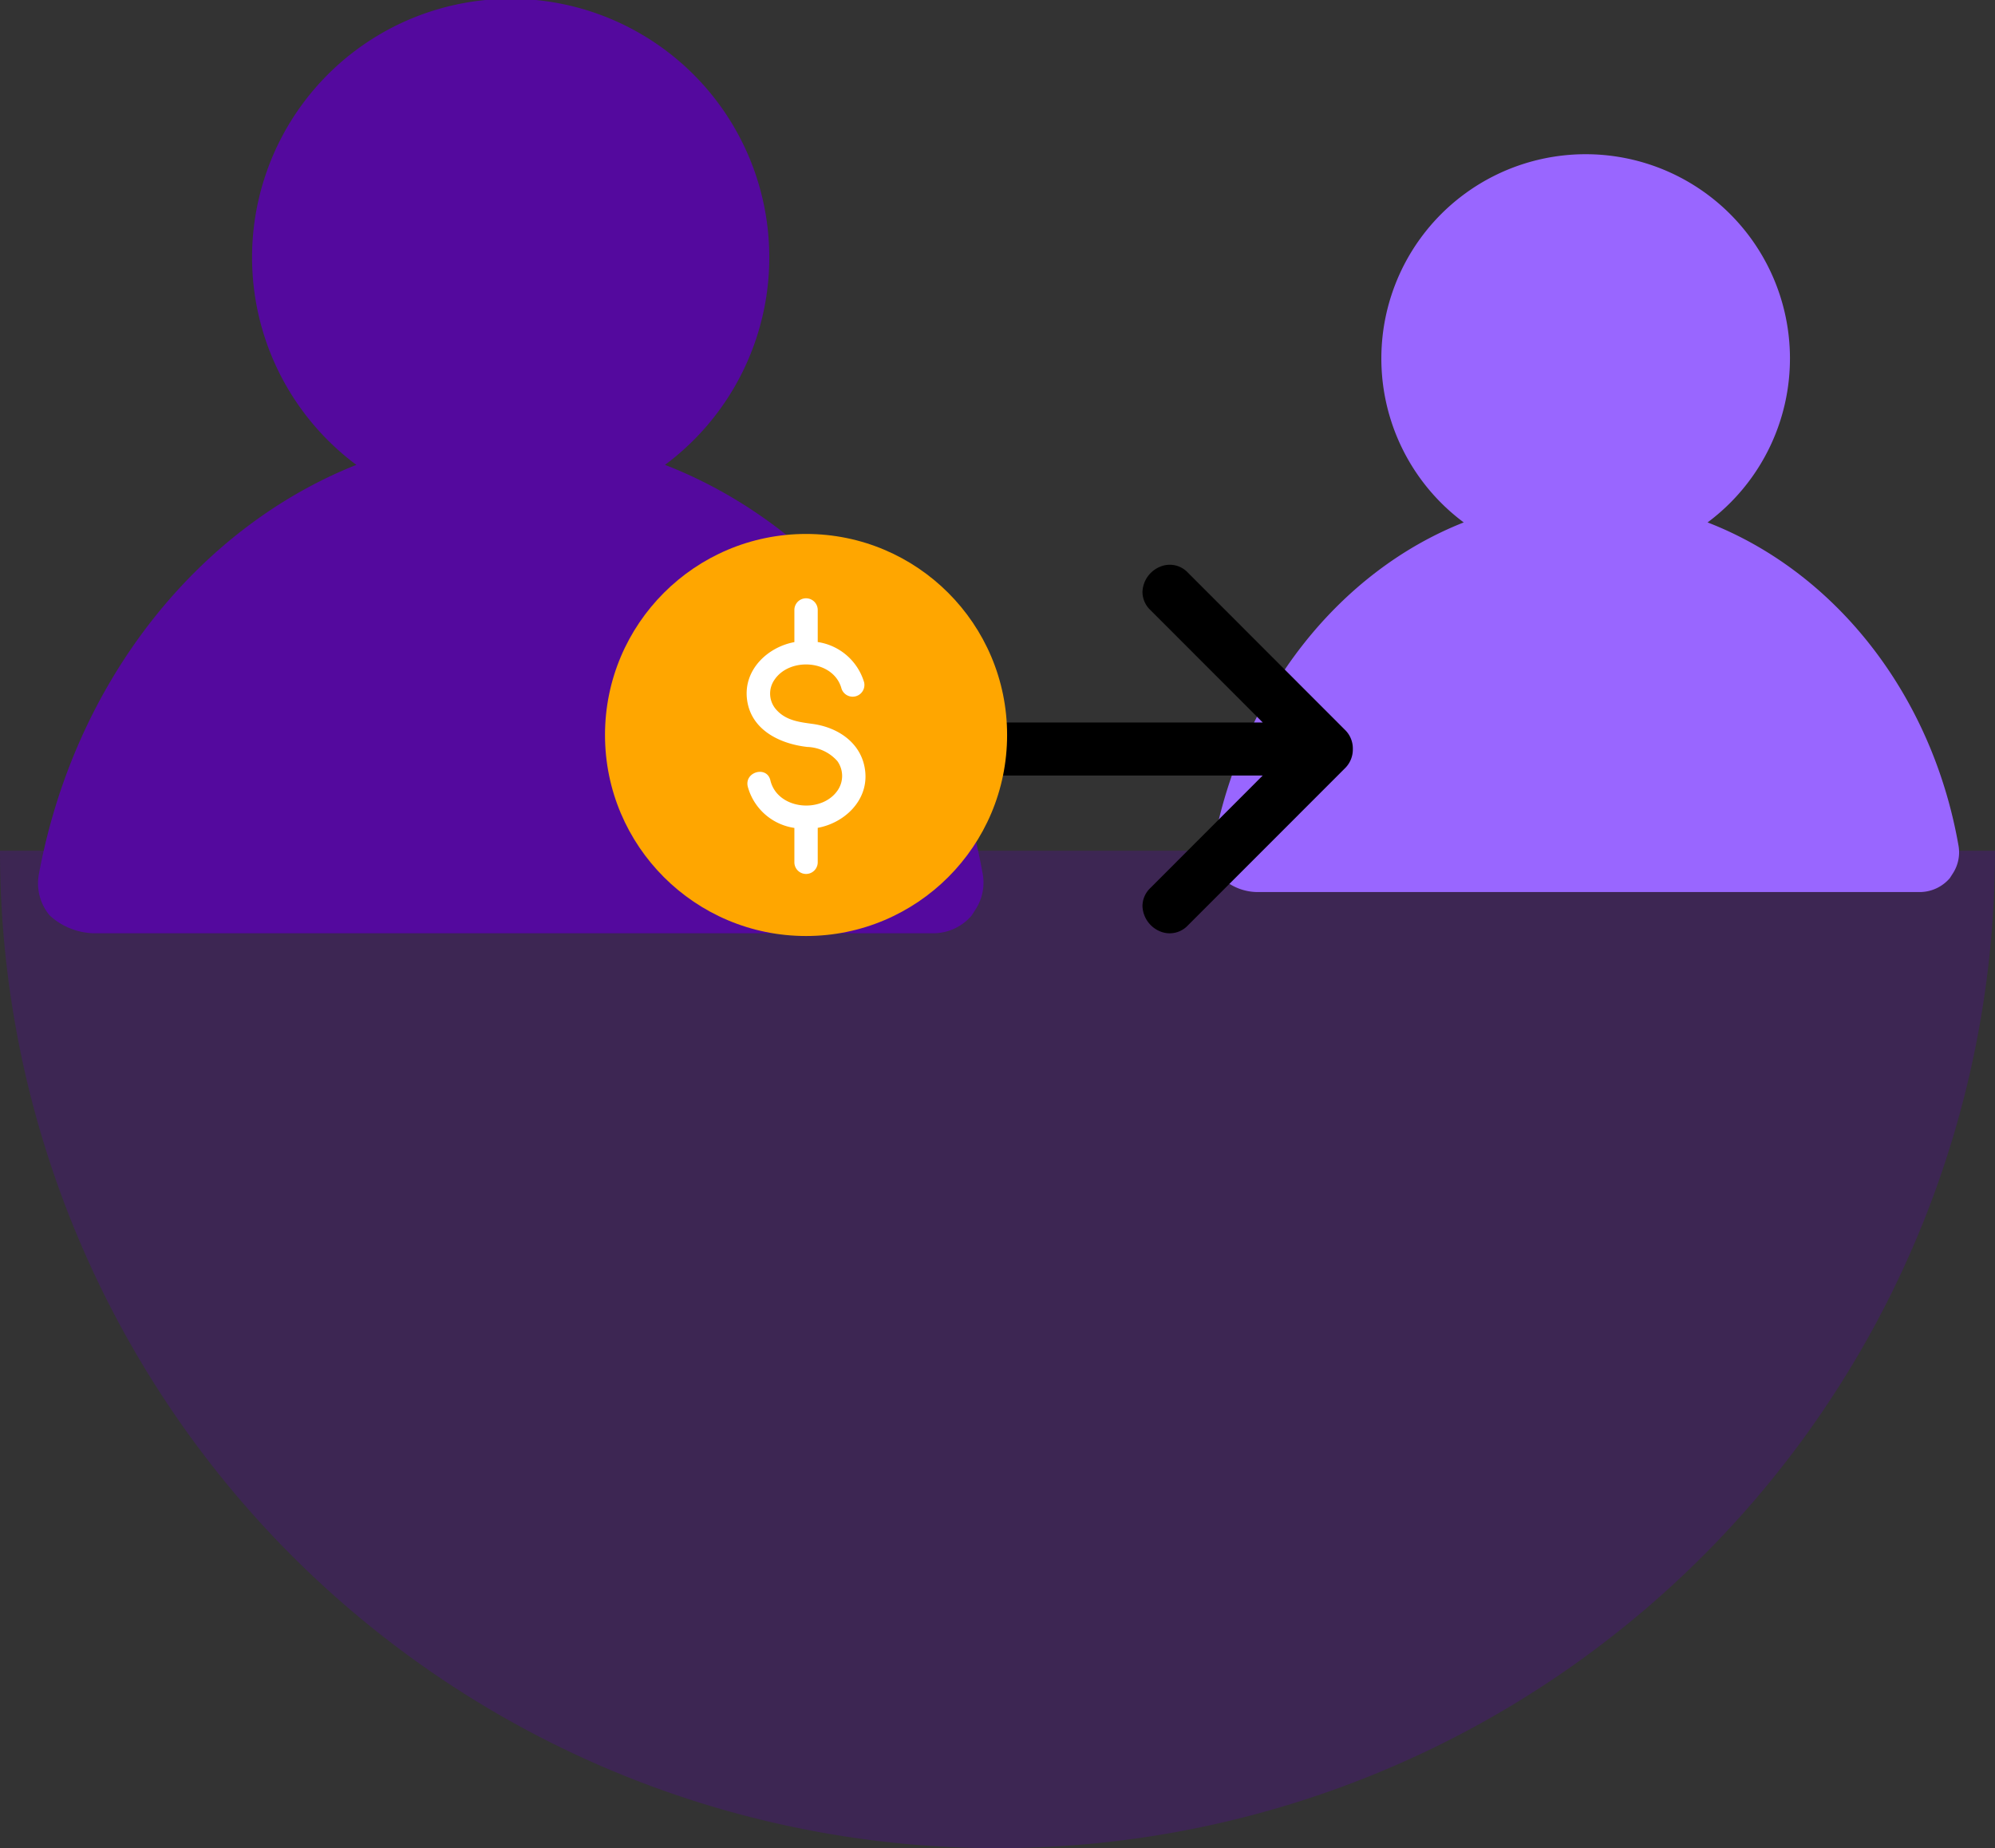
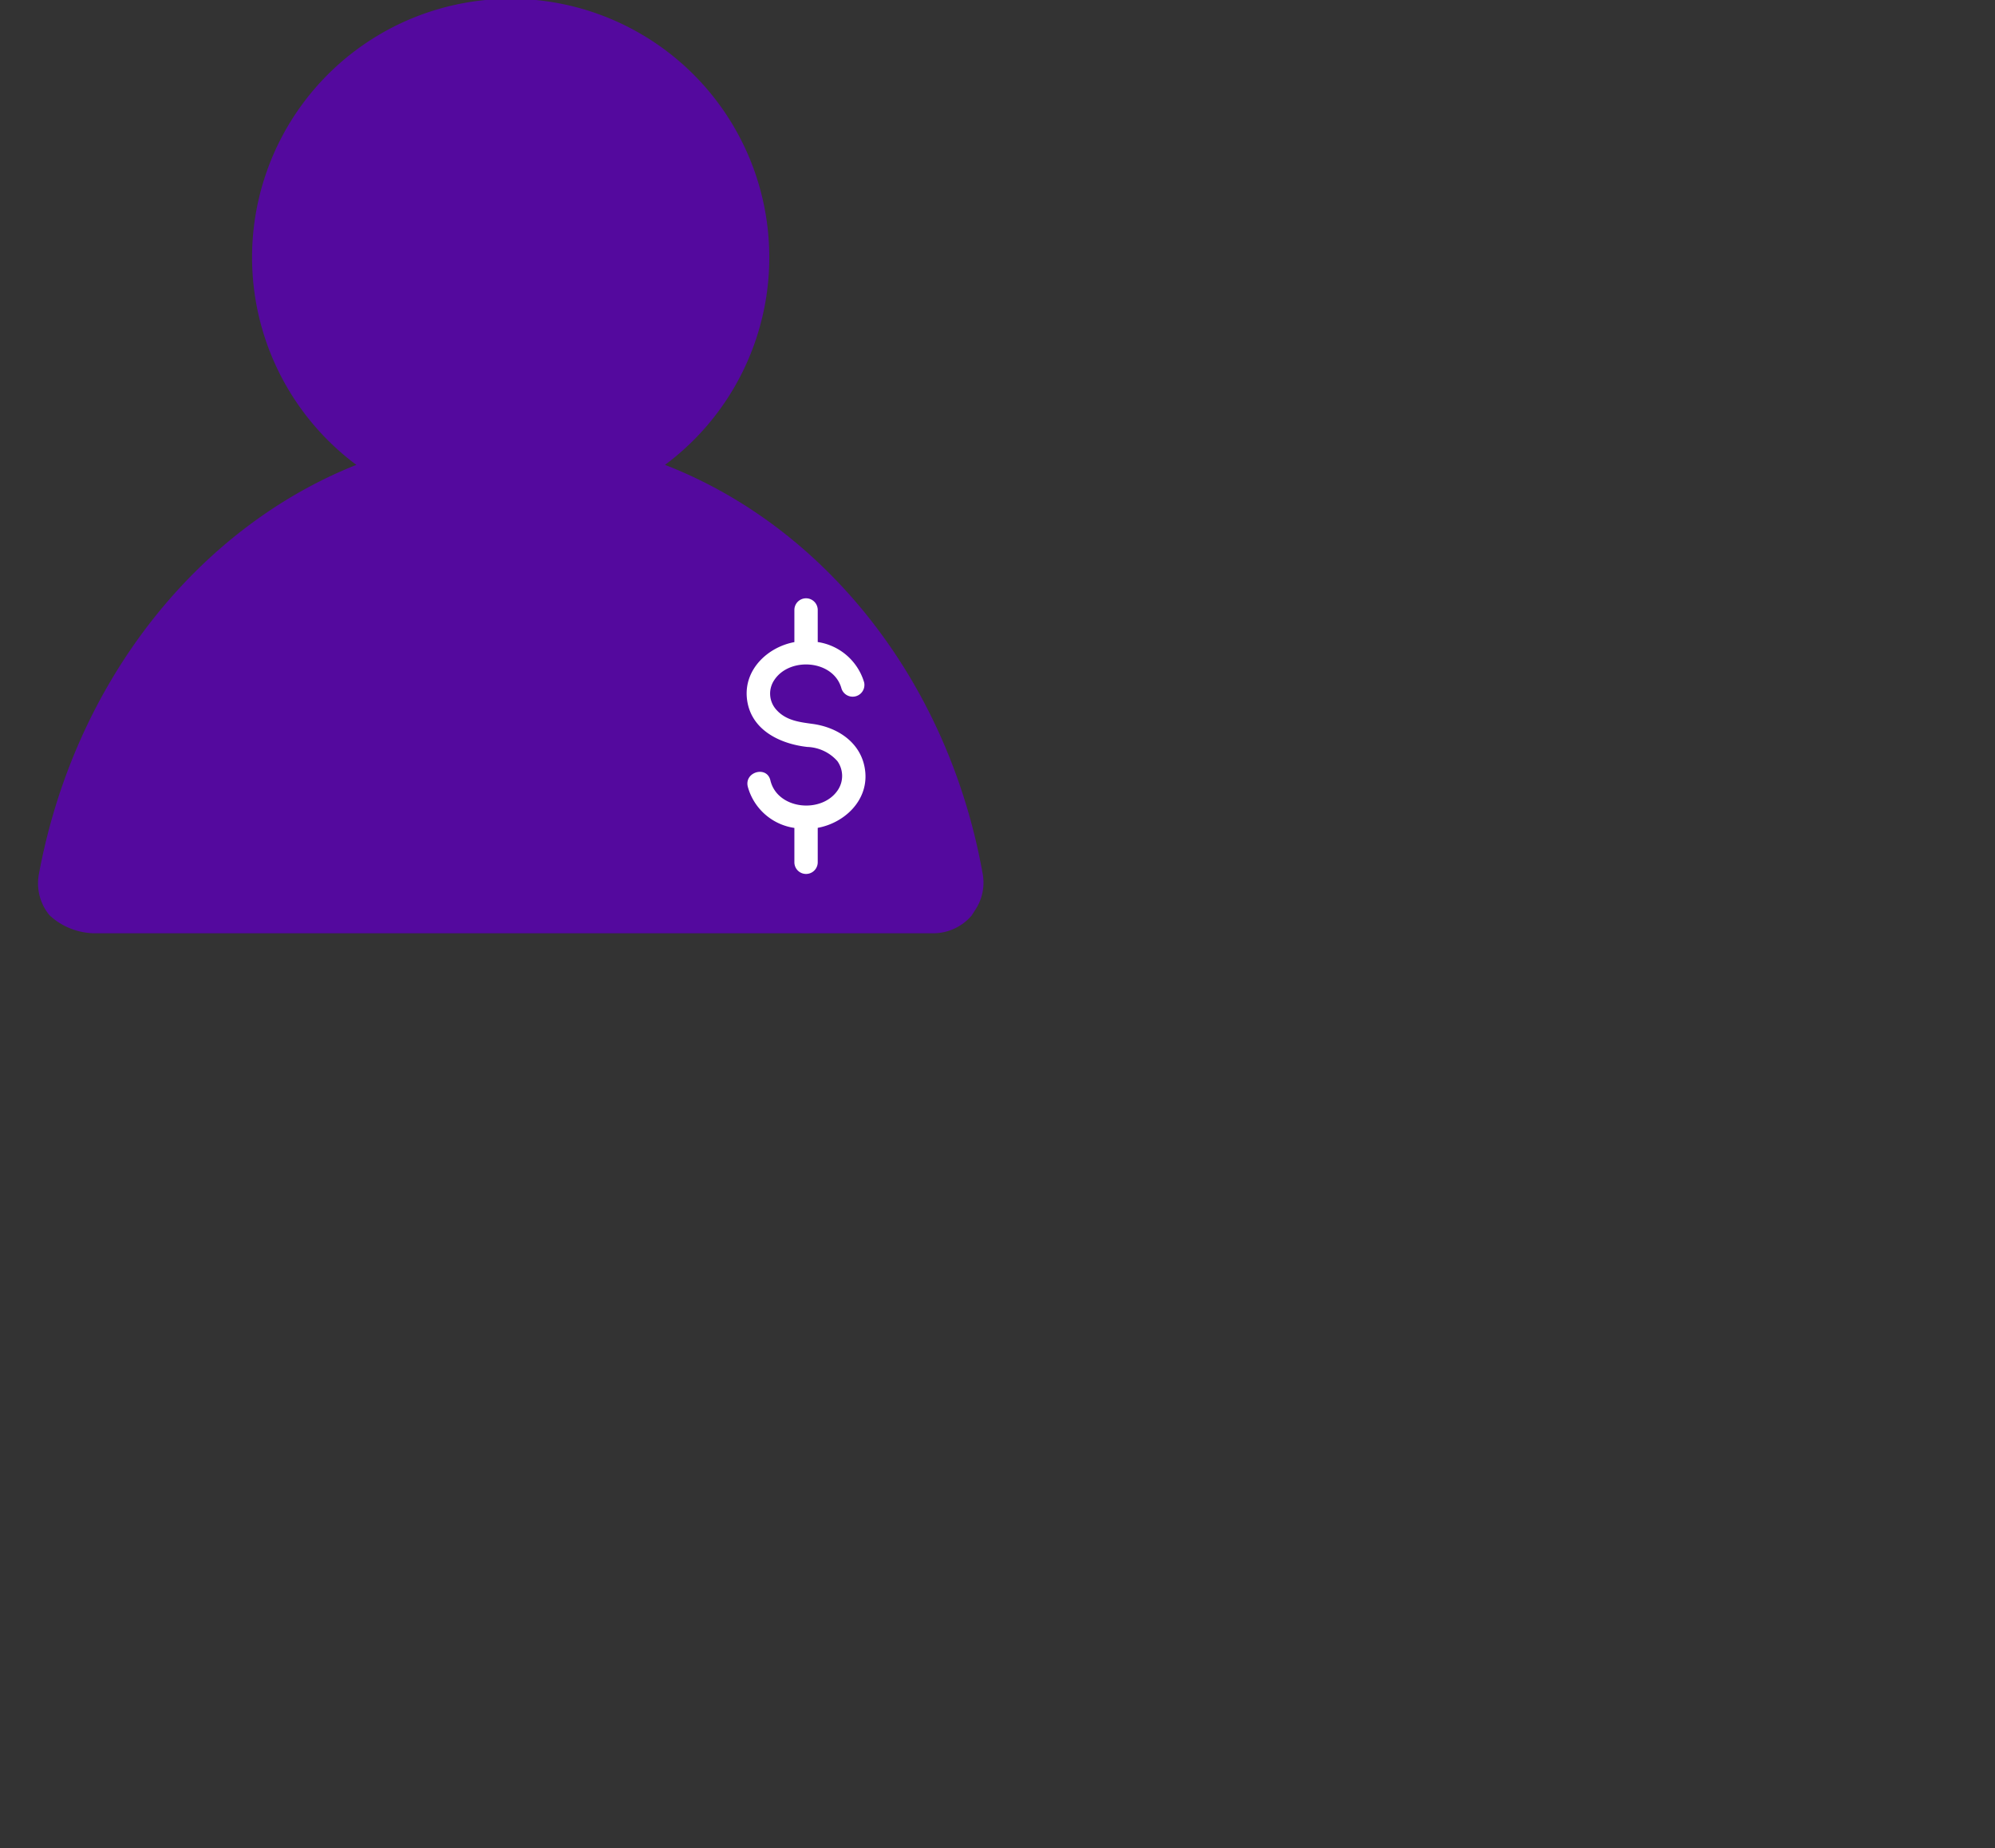
<svg xmlns="http://www.w3.org/2000/svg" viewBox="0 0 270 250.15">
  <rect x="0" y="0" width="270" height="250.15" fill="#333333" stroke="none" />
  <defs>
    <style>.cls-1,.cls-2{fill:#54099e;}.cls-1{opacity:0.3;}.cls-3{fill:#96f;}.cls-4{fill:#ffa600;}.cls-5{fill:#fff;}</style>
  </defs>
  <g id="Background">
-     <path class="cls-1" d="M270,115.15H0a135,135,0,0,0,270,0Z" />
+     <path class="cls-1" d="M270,115.15H0Z" />
  </g>
  <g id="Bottom_Layer" data-name="Bottom Layer">
    <path class="cls-2" d="M90,62.92a35,35,0,1,0-41.77,0C27,71.35,10.15,92,5.26,118.33a6.77,6.77,0,0,0,1.46,5.57h0a9.13,9.13,0,0,0,6.2,2.42H126.28a6.84,6.84,0,0,0,5.21-2.39l.52-.81a6.65,6.65,0,0,0,1-4.76h0C128.33,92,111.48,71.26,90,62.92Z" />
-     <path class="cls-3" d="M231.1,70.71a27.65,27.65,0,1,0-33,0c-16.77,6.61-30,23-33.9,43.71a5.38,5.38,0,0,0,1.15,4.41h0a7.21,7.21,0,0,0,4.89,1.91h89.54a5.38,5.38,0,0,0,4.11-1.89l.41-.64a5.23,5.23,0,0,0,.76-3.76h0C261.41,93.66,248.1,77.29,231.1,70.71Z" />
-     <path d="M160.75,125.27l21.34-21.35a3.55,3.55,0,0,0,1-2.54,3.51,3.51,0,0,0-1-2.53L160.75,77.49a3.35,3.35,0,0,0-3.75-.78,3.83,3.83,0,0,0-2.38,3.42,3.4,3.4,0,0,0,1.06,2.43L170.9,97.79H119.38c-1.65,0-3.36,0-5.11,0a3.59,3.59,0,1,0,0,7.18h56.62L155.68,120.2a3.4,3.4,0,0,0-1.06,2.43,3.85,3.85,0,0,0,2.38,3.43A3.37,3.37,0,0,0,160.75,125.27Z" />
-     <circle class="cls-4" cx="109.09" cy="99.48" r="27.21" />
    <path class="cls-5" d="M117.11,104.54c-.34-3.85-3.58-6.08-7.14-6.56-1.76-.24-3.55-.45-4.84-1.85a3.26,3.26,0,0,1-.35-4.07c2.09-3.21,8.07-2.75,9.11,1.15a1.59,1.59,0,0,0,3.06-.85,7.74,7.74,0,0,0-6.28-5.46V82.56a1.58,1.58,0,1,0-3.16,0v4.35c-3.57.66-6.81,3.66-6.43,7.57.42,4.27,4.42,6.2,8.18,6.62a5.68,5.68,0,0,1,4.07,1.92,3.45,3.45,0,0,1,.08,3.89c-2.14,3.27-8.21,2.7-9.15-1.3-.48-2-3.53-1.15-3.06.85a7.68,7.68,0,0,0,6.31,5.6v4.65a1.58,1.58,0,1,0,3.16,0v-4.66C114.23,111.4,117.45,108.43,117.11,104.54Z" />
  </g>
</svg>